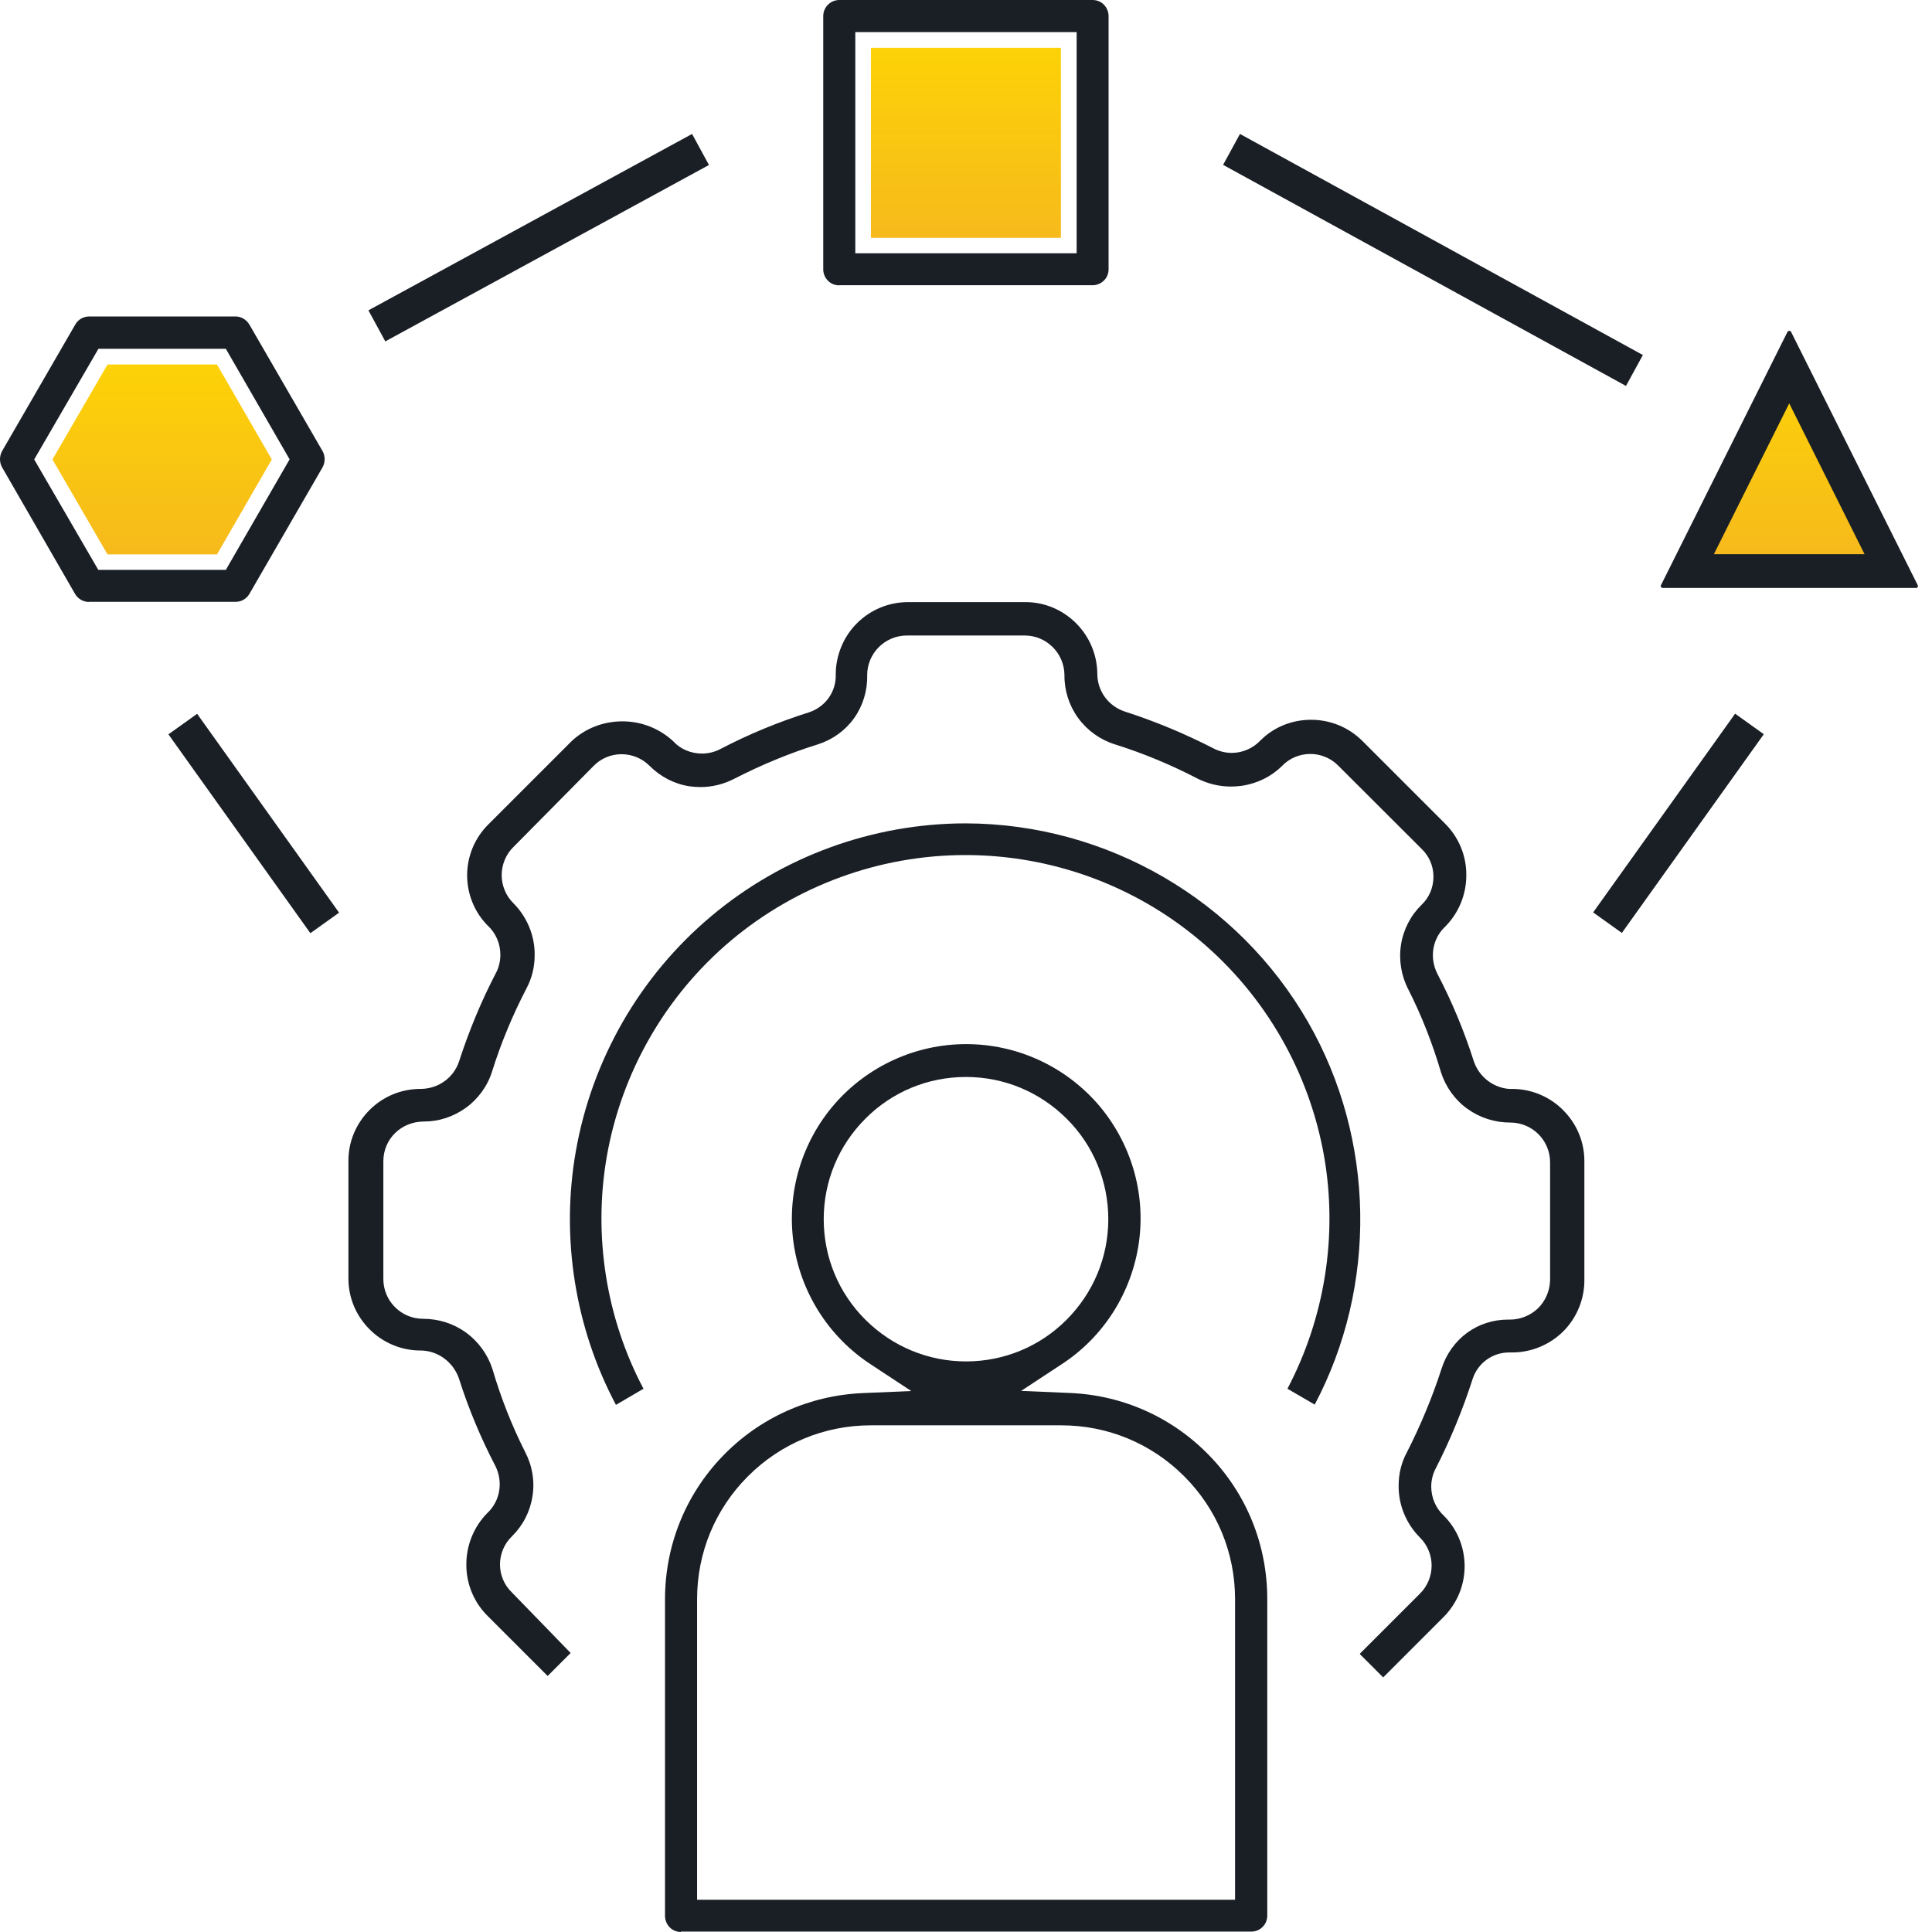
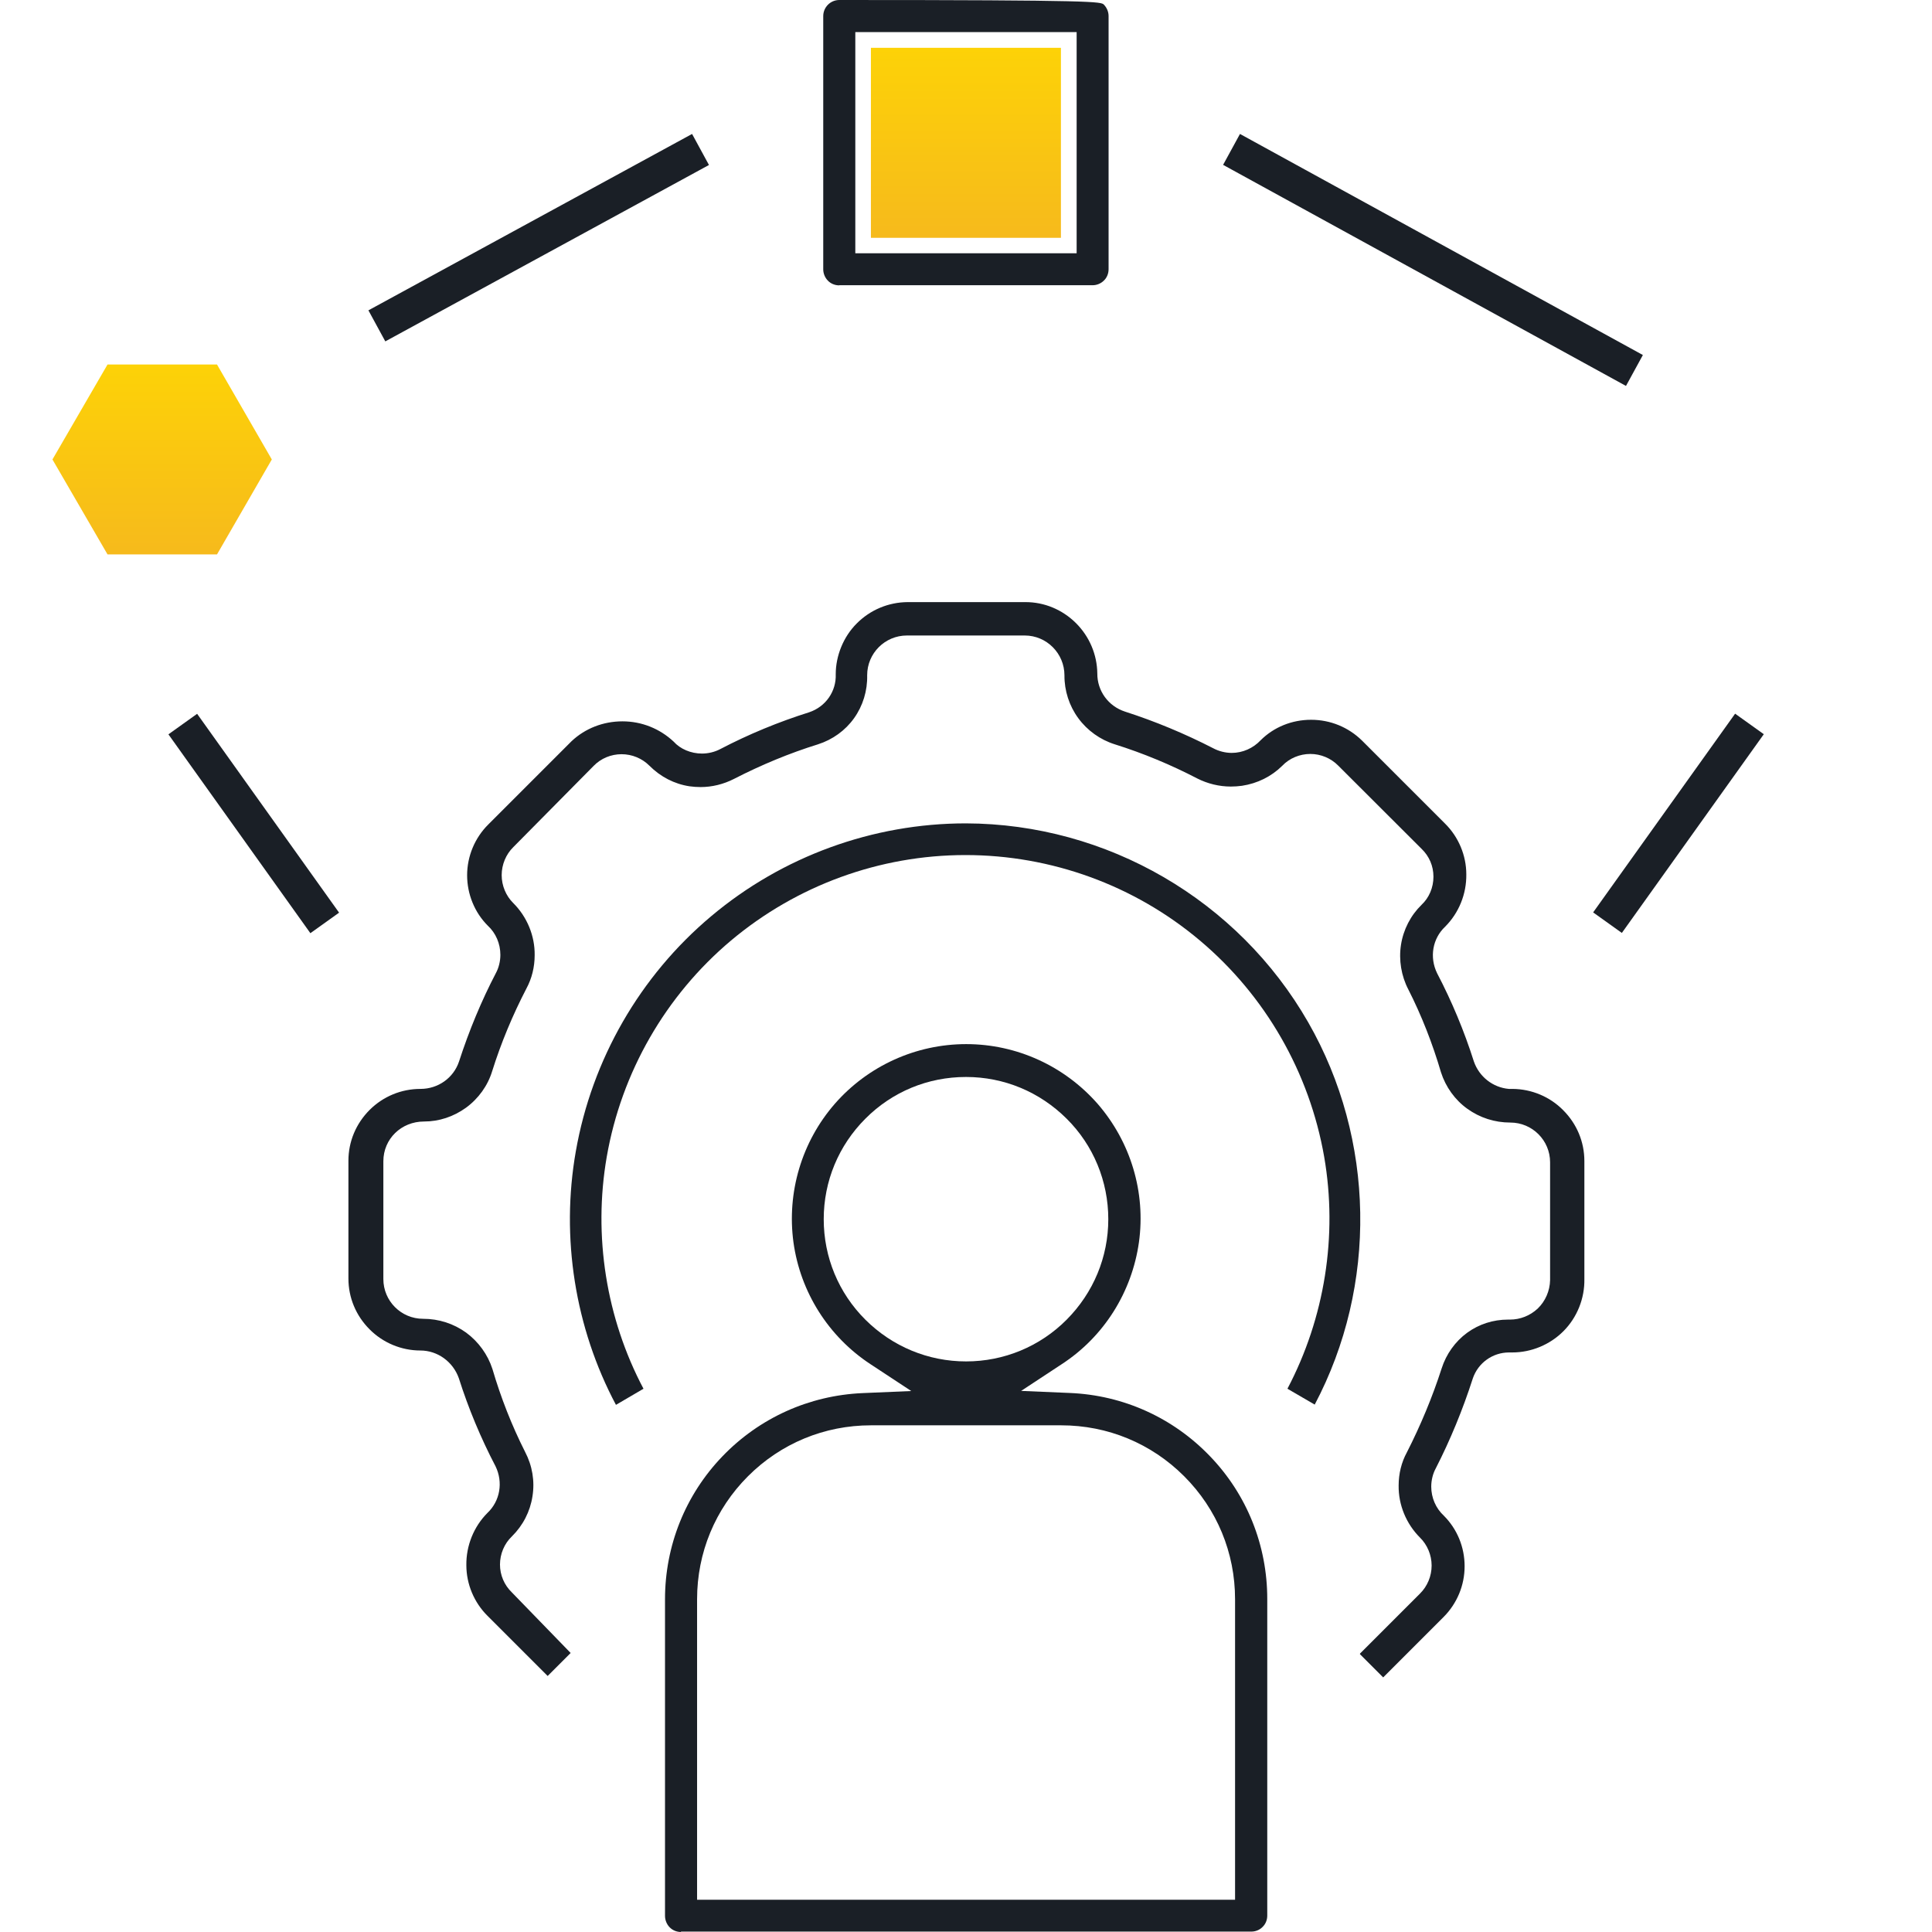
<svg xmlns="http://www.w3.org/2000/svg" width="120" height="120" viewBox="0 0 120 120" fill="none">
  <g clip-path="url(#clip0_9001_25908)">
-     <path d="M52.125 17.724C51.859 17.724 51.601 17.619 51.423 17.433C51.238 17.248 51.133 16.982 51.133 16.731V1C51.133 0.452 51.577 0 52.133 0H67.864C68.13 0 68.389 0.105 68.566 0.29C68.752 0.484 68.856 0.742 68.856 0.992V16.723C68.856 16.99 68.752 17.248 68.566 17.425C68.38 17.611 68.122 17.716 67.864 17.716H52.133L52.125 17.724ZM53.125 15.731H66.872V1.993H53.125V15.731Z" fill="#1A1F26" />
+     <path d="M52.125 17.724C51.859 17.724 51.601 17.619 51.423 17.433C51.238 17.248 51.133 16.982 51.133 16.731V1C51.133 0.452 51.577 0 52.133 0C68.13 0 68.389 0.105 68.566 0.29C68.752 0.484 68.856 0.742 68.856 0.992V16.723C68.856 16.99 68.752 17.248 68.566 17.425C68.38 17.611 68.122 17.716 67.864 17.716H52.133L52.125 17.724ZM53.125 15.731H66.872V1.993H53.125V15.731Z" fill="#1A1F26" />
    <path d="M54.094 2.969H65.896V14.771H54.094V2.969Z" fill="url(#paint0_linear_9001_25908)" />
-     <path d="M103.271 36.52C103.271 36.52 103.191 36.496 103.167 36.464C103.142 36.415 103.142 36.383 103.167 36.343L111.032 20.595C111.032 20.595 111.081 20.547 111.137 20.547C111.185 20.547 111.226 20.571 111.25 20.619L119.107 36.334C119.132 36.383 119.132 36.431 119.107 36.472C119.091 36.496 119.051 36.52 119.019 36.52H103.28H103.271Z" fill="#1A1F26" />
-     <path d="M106.453 34.421L111.132 25.055L115.811 34.421H106.453Z" fill="url(#paint1_linear_9001_25908)" />
-     <path d="M5.524 37.388C5.169 37.388 4.838 37.194 4.661 36.888L0.127 29.022C-0.042 28.716 -0.042 28.337 0.127 28.022L4.677 20.156C4.846 19.85 5.177 19.656 5.54 19.656H14.632C14.979 19.656 15.302 19.85 15.487 20.156L20.037 28.022C20.206 28.328 20.206 28.708 20.037 29.022L15.463 36.936C15.277 37.211 14.971 37.38 14.648 37.38H5.524V37.388ZM2.12 28.53L6.105 35.395H14.027L17.988 28.53L14.027 21.665H6.113L2.128 28.53H2.12Z" fill="#1A1F26" />
    <path d="M6.678 34.435L3.258 28.538L6.678 22.641H13.479L16.883 28.538L13.479 34.435H6.678Z" fill="url(#paint2_linear_9001_25908)" />
    <path d="M42.297 119.999C42.031 119.999 41.773 119.894 41.595 119.709C41.41 119.523 41.305 119.257 41.305 118.999V99.331C41.305 96.007 42.571 92.853 44.862 90.465C47.161 88.069 50.259 86.673 53.575 86.528L56.6 86.399L54.075 84.737C51.453 83.019 49.711 80.252 49.283 77.162C48.864 74.064 49.791 70.926 51.849 68.562C53.906 66.207 56.883 64.852 60.013 64.852C63.143 64.852 66.111 66.207 68.177 68.562C70.234 70.934 71.17 74.064 70.742 77.154C70.306 80.26 68.564 83.027 65.95 84.729L63.425 86.391L66.45 86.52C69.766 86.657 72.856 88.053 75.155 90.449C77.454 92.837 78.712 95.991 78.712 99.315V118.983C78.712 119.249 78.608 119.507 78.422 119.685C78.245 119.87 77.986 119.975 77.72 119.975H42.297V119.999ZM54.099 88.529C51.211 88.529 48.501 89.65 46.46 91.691C44.419 93.732 43.297 96.443 43.297 99.331V117.998H76.712V99.331C76.712 96.443 75.59 93.732 73.549 91.691C71.508 89.65 68.798 88.529 65.91 88.529H54.107H54.099ZM59.996 66.893C57.633 66.893 55.414 67.812 53.752 69.482C52.083 71.152 51.163 73.371 51.163 75.726C51.163 78.082 52.083 80.308 53.752 81.97C55.43 83.64 57.657 84.56 60.005 84.56C62.352 84.56 64.587 83.64 66.249 81.97C67.918 80.292 68.838 78.074 68.838 75.726C68.838 73.379 67.918 71.136 66.249 69.482C64.571 67.812 62.352 66.893 60.005 66.893H59.996Z" fill="#1A1F26" />
    <path d="M12.244 44.336L10.461 45.611L19.278 57.962L21.061 56.687L12.244 44.336Z" fill="#1A1F26" />
    <path d="M42.986 8.32L22.883 19.276L23.932 21.204L44.035 10.248L42.986 8.32Z" fill="#1A1F26" />
    <path d="M107.771 44.328L98.953 56.671L100.736 57.946L109.553 45.603L107.771 44.328Z" fill="#1A1F26" />
    <path d="M77.017 8.32L75.969 10.24L100.993 23.971L102.042 22.051L77.017 8.32Z" fill="#1A1F26" />
    <path d="M84.476 102.703L88.195 98.984C88.655 98.532 88.921 97.895 88.921 97.241C88.921 96.588 88.655 95.95 88.195 95.499C87.34 94.644 86.856 93.466 86.872 92.272C86.872 91.529 87.05 90.82 87.38 90.215C88.244 88.52 88.97 86.77 89.543 84.995C89.825 84.108 90.389 83.317 91.132 82.777C91.866 82.244 92.745 81.962 93.665 81.962H93.786C94.423 81.962 95.036 81.72 95.512 81.276C95.988 80.816 96.263 80.179 96.279 79.517V72.192C96.279 70.829 95.173 69.724 93.81 69.724C92.834 69.724 91.914 69.425 91.14 68.869C90.373 68.32 89.793 67.513 89.502 66.602C88.978 64.819 88.3 63.084 87.477 61.463C87.034 60.616 86.872 59.624 87.017 58.688C87.163 57.744 87.614 56.865 88.292 56.203C88.768 55.759 89.034 55.122 89.034 54.453C89.034 53.783 88.768 53.178 88.3 52.726L83.121 47.555C82.669 47.095 82.04 46.829 81.386 46.829C80.733 46.829 80.088 47.095 79.644 47.563C78.966 48.233 78.103 48.66 77.143 48.806C76.909 48.838 76.683 48.854 76.449 48.854C75.723 48.854 75.005 48.676 74.368 48.354C72.722 47.499 70.996 46.781 69.245 46.232C68.342 45.95 67.535 45.377 66.97 44.602C66.414 43.844 66.107 42.9 66.115 41.948C66.115 40.585 65.01 39.472 63.647 39.472H56.33C54.966 39.472 53.861 40.577 53.861 41.94C53.885 42.9 53.595 43.844 53.046 44.611C52.506 45.369 51.715 45.942 50.804 46.232C49.037 46.781 47.286 47.507 45.592 48.378C44.947 48.709 44.229 48.886 43.519 48.886C43.285 48.886 43.059 48.87 42.825 48.838C41.881 48.693 41.026 48.249 40.34 47.563C39.881 47.103 39.259 46.845 38.606 46.845C37.953 46.845 37.331 47.103 36.88 47.563L31.878 52.621C31.426 53.065 31.16 53.702 31.16 54.356C31.16 55.009 31.426 55.647 31.886 56.098C32.741 56.953 33.225 58.131 33.209 59.325C33.209 60.067 33.032 60.777 32.701 61.39C31.838 63.052 31.12 64.779 30.571 66.529C30.297 67.433 29.716 68.239 28.942 68.804C28.167 69.361 27.272 69.659 26.336 69.659C24.924 69.659 23.811 70.74 23.811 72.128V79.445C23.811 80.808 24.916 81.913 26.279 81.913C27.255 81.913 28.175 82.212 28.95 82.769C29.716 83.333 30.297 84.132 30.587 85.035C31.111 86.818 31.789 88.545 32.612 90.174C33.064 91.037 33.225 91.997 33.072 92.941C32.927 93.885 32.483 94.748 31.797 95.426C31.321 95.878 31.055 96.523 31.055 97.177C31.055 97.83 31.321 98.451 31.789 98.903L35.444 102.67L34.016 104.098L30.281 100.363C29.45 99.54 28.966 98.395 28.966 97.217C28.95 96.007 29.425 94.821 30.281 93.966C31.063 93.224 31.257 92.062 30.781 91.078C29.861 89.319 29.095 87.48 28.498 85.6C28.135 84.576 27.175 83.882 26.11 83.882C24.932 83.882 23.787 83.406 22.956 82.567C22.108 81.72 21.641 80.598 21.641 79.413V72.096C21.641 70.91 22.108 69.788 22.964 68.933C23.811 68.094 24.932 67.634 26.118 67.634C27.215 67.634 28.175 66.949 28.514 65.924C29.135 64.012 29.901 62.165 30.797 60.447C30.974 60.124 31.079 59.712 31.079 59.309C31.079 58.615 30.797 57.954 30.297 57.494C29.482 56.679 29.014 55.542 29.014 54.364C29.014 53.186 29.49 52.041 30.329 51.209L35.5 46.038C36.347 45.24 37.468 44.804 38.663 44.804C39.856 44.804 40.978 45.256 41.841 46.063C42.252 46.523 42.914 46.805 43.6 46.805C43.995 46.805 44.39 46.708 44.729 46.531C46.504 45.603 48.367 44.836 50.263 44.239C51.288 43.893 51.949 42.941 51.909 41.876C51.909 40.722 52.393 39.544 53.208 38.73C54.047 37.883 55.176 37.407 56.378 37.398H63.695C64.865 37.398 65.978 37.858 66.833 38.705C67.672 39.544 68.14 40.658 68.156 41.827C68.148 42.908 68.834 43.86 69.875 44.199C71.754 44.804 73.594 45.571 75.352 46.474C75.699 46.66 76.111 46.764 76.506 46.764C77.183 46.764 77.837 46.474 78.305 45.974C79.128 45.159 80.241 44.707 81.435 44.707C82.629 44.707 83.75 45.167 84.597 45.998L89.76 51.161C90.591 51.984 91.075 53.13 91.075 54.307C91.091 55.526 90.615 56.703 89.76 57.558C88.978 58.293 88.776 59.454 89.26 60.447C90.18 62.205 90.946 64.044 91.543 65.924C91.874 66.884 92.729 67.546 93.713 67.634H93.947C95.125 67.642 96.27 68.118 97.093 68.957C97.941 69.805 98.408 70.926 98.408 72.112V79.429C98.433 80.647 97.957 81.833 97.102 82.688C96.27 83.519 95.117 84.003 93.931 84.003H93.729C92.713 84.003 91.809 84.648 91.479 85.616C90.857 87.552 90.083 89.432 89.18 91.199C89.002 91.522 88.897 91.933 88.897 92.336C88.897 93.022 89.179 93.683 89.68 94.143C90.51 94.974 90.97 96.096 90.97 97.281C90.97 98.467 90.502 99.597 89.655 100.444L85.912 104.187L84.468 102.743L84.476 102.703Z" fill="#1A1F26" />
    <path d="M38.258 87.258C35.717 82.482 34.821 76.875 35.765 71.51C36.765 65.807 39.75 60.62 44.171 56.909C48.592 53.19 54.215 51.141 59.991 51.141C68.752 51.165 76.9 55.9 81.256 63.5C85.419 70.76 85.572 79.844 81.659 87.242L79.965 86.257C82.281 81.861 83.096 76.754 82.248 71.857C81.337 66.622 78.602 61.846 74.528 58.417C70.462 54.989 65.299 53.109 59.967 53.109C54.634 53.109 49.479 54.997 45.405 58.417C41.34 61.838 38.597 66.606 37.685 71.857C36.838 76.754 37.645 81.869 39.968 86.257L38.258 87.258Z" fill="#1A1F26" />
  </g>
  <defs>
    <linearGradient id="paint0_linear_9001_25908" x1="59.991" y1="-0.968" x2="59.991" y2="18.708" gradientUnits="userSpaceOnUse">
      <stop stop-color="#FFDA00" />
      <stop offset="1" stop-color="#F4B223" />
    </linearGradient>
    <linearGradient id="paint1_linear_9001_25908" x1="111.124" y1="18.714" x2="111.124" y2="38.374" gradientUnits="userSpaceOnUse">
      <stop stop-color="#FFDA00" />
      <stop offset="1" stop-color="#F4B223" />
    </linearGradient>
    <linearGradient id="paint2_linear_9001_25908" x1="10.075" y1="18.704" x2="10.075" y2="38.372" gradientUnits="userSpaceOnUse">
      <stop stop-color="#FFDA00" />
      <stop offset="1" stop-color="#F4B223" />
    </linearGradient>
    <clipPath id="clip0_9001_25908">
      <rect width="119.121" height="120" fill="white" />
    </clipPath>
  </defs>
</svg>